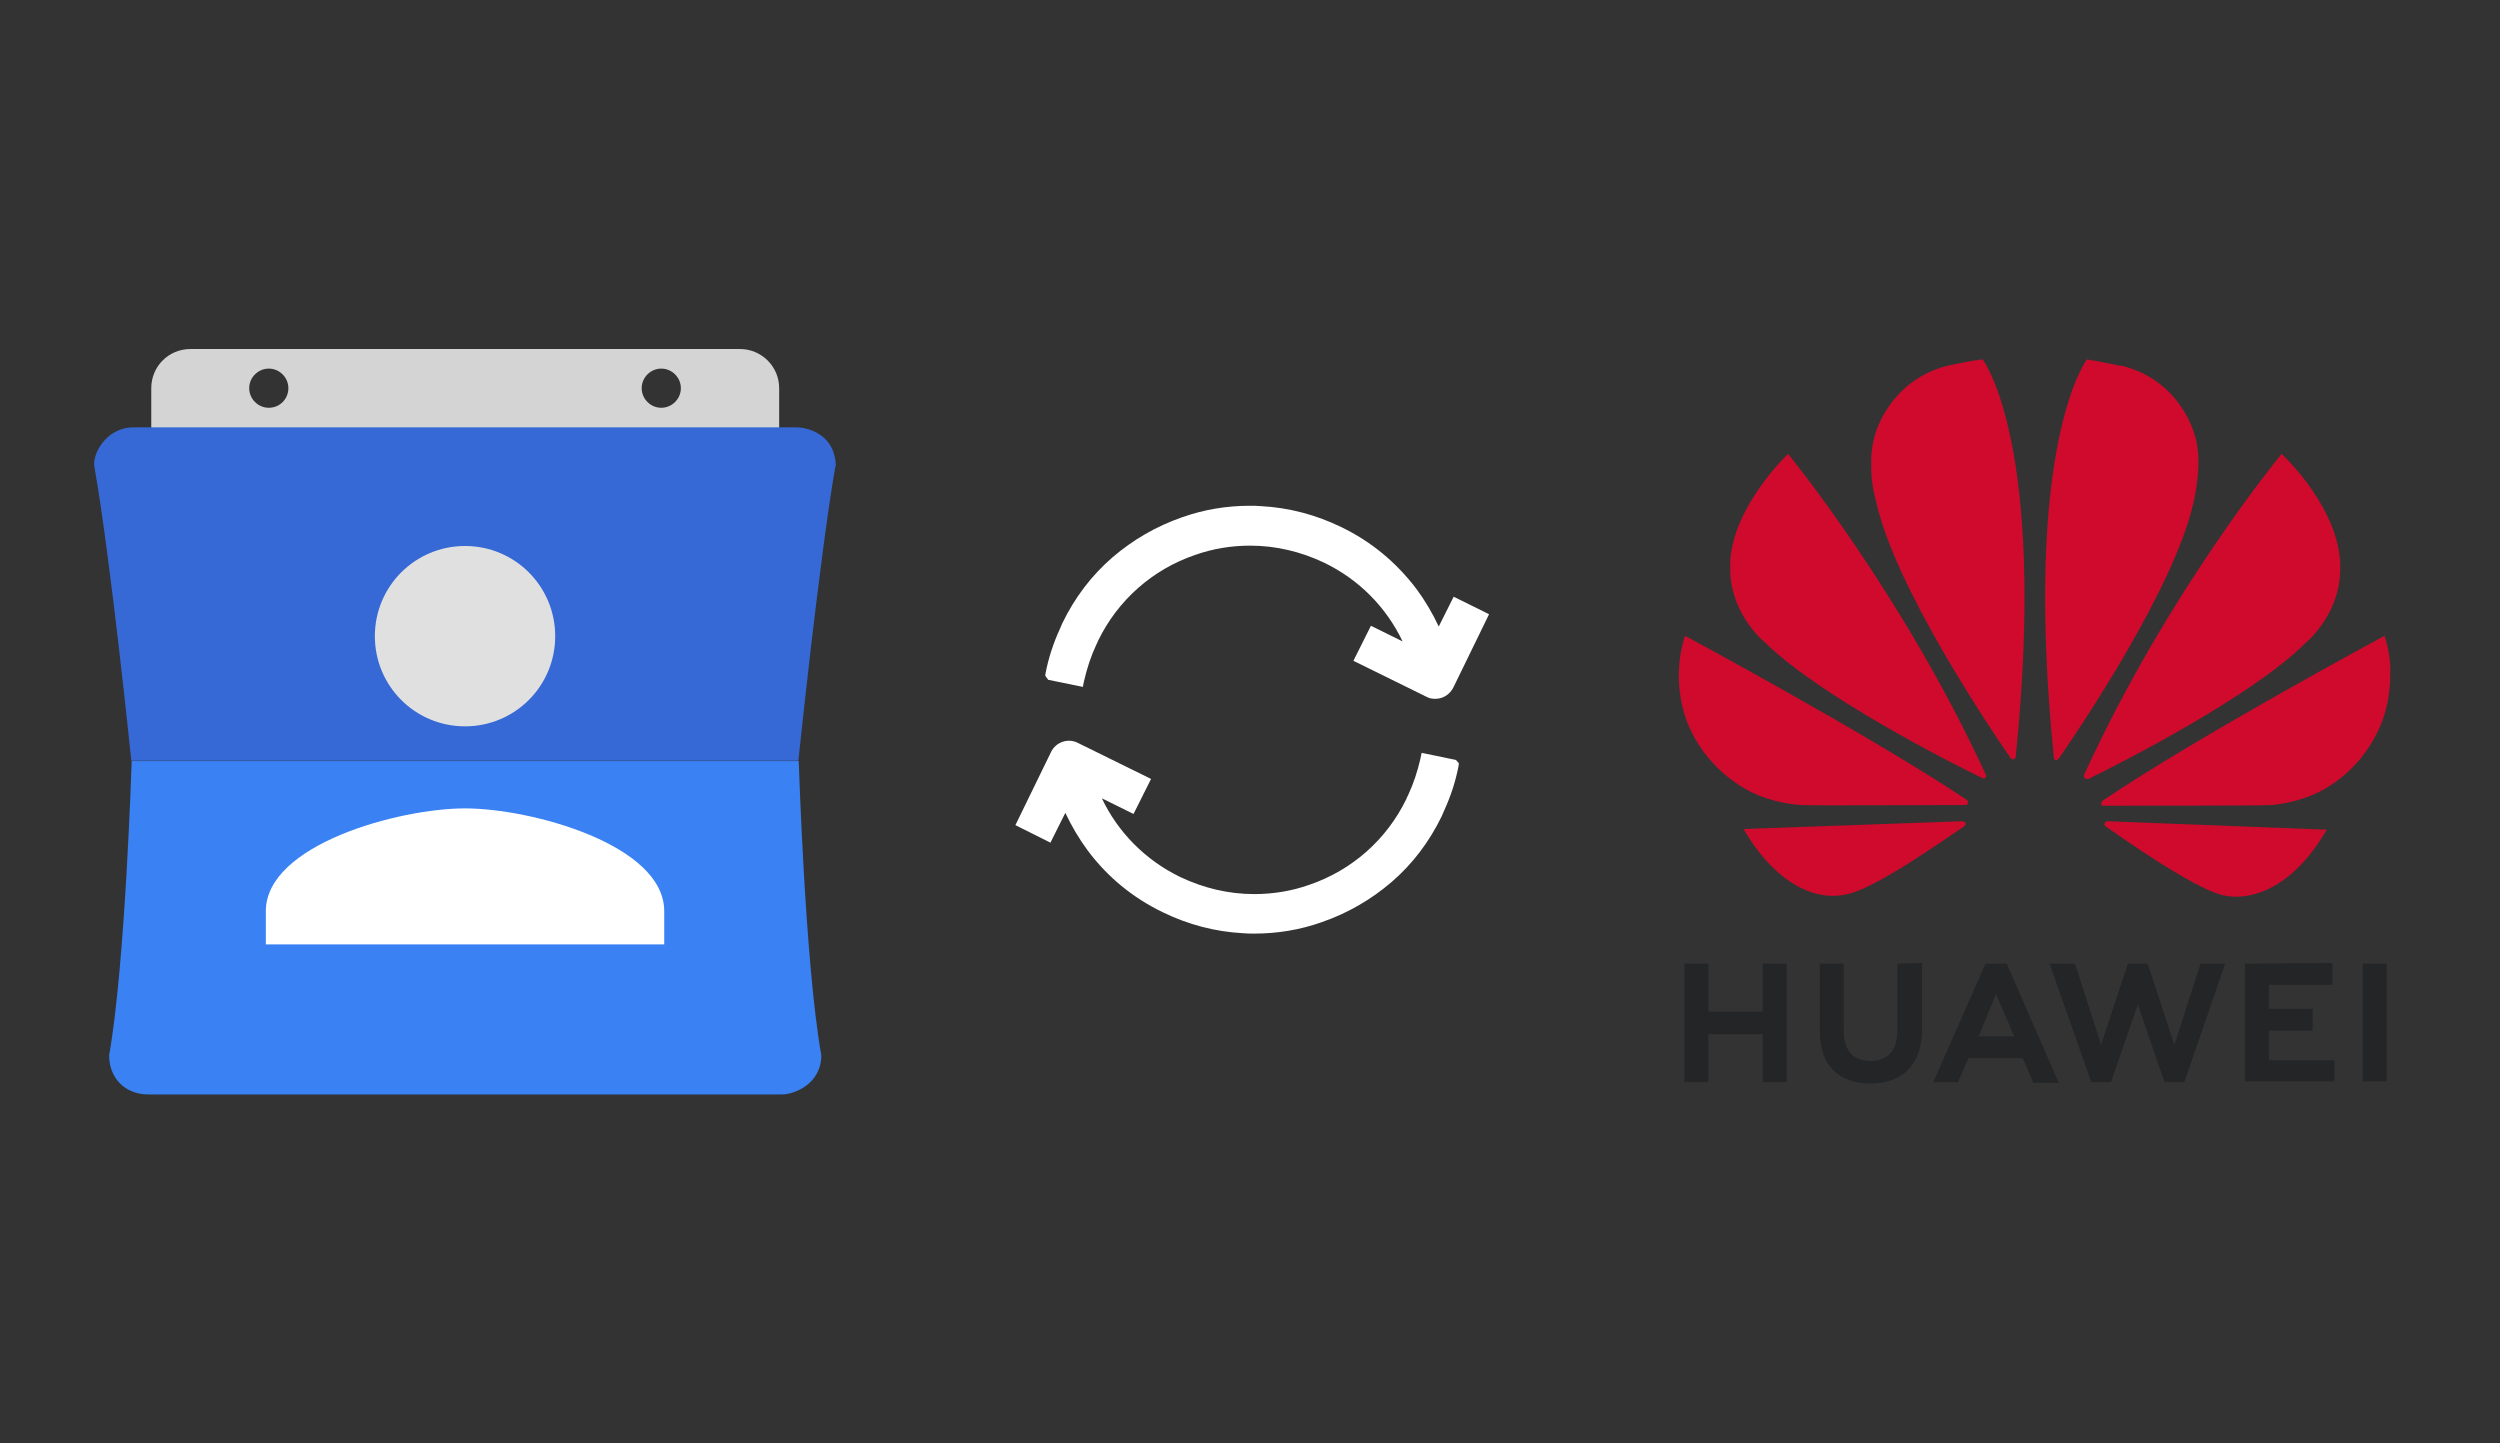
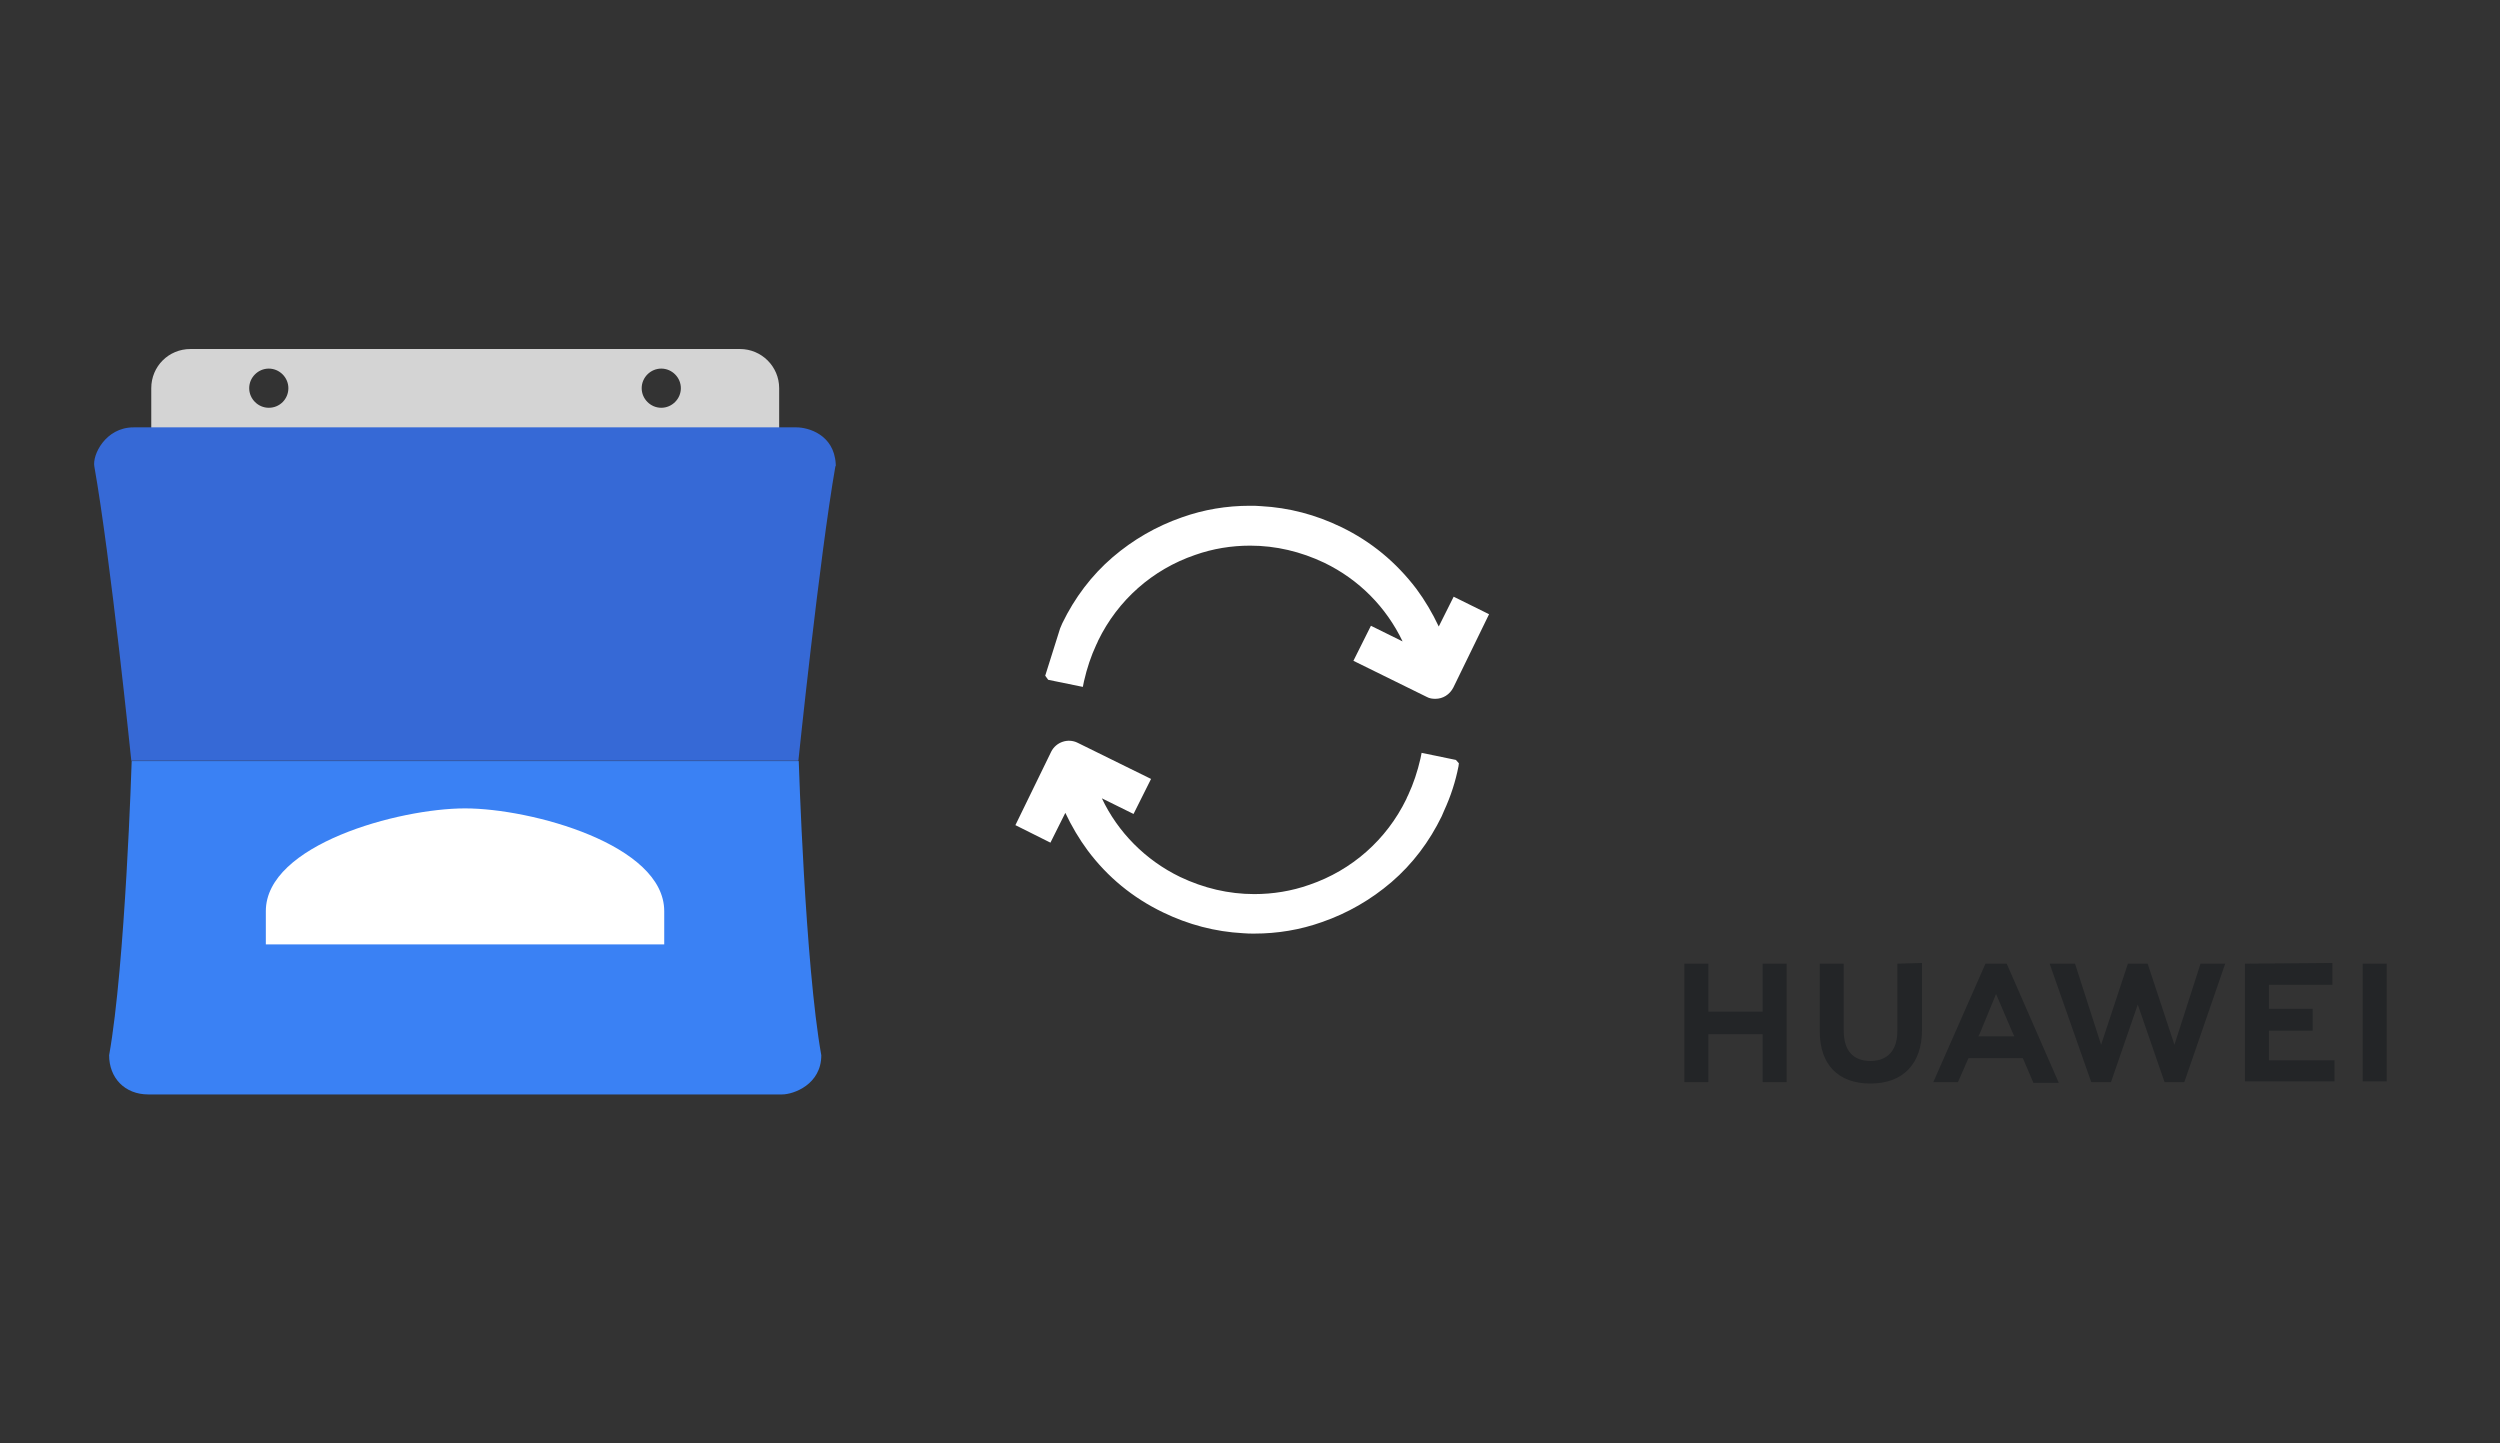
<svg xmlns="http://www.w3.org/2000/svg" x="0" y="0" width="672" height="388" xml="http://www.w3.org/XML/1998/namespace" version="1.1">
  <rect width="100%" height="100%" fill="#333333" stroke="none" />
  <svg x="422" y="66" width="250" height="256" viewBox="0, 0, 131.9, 125.7" xml:space="preserve" id="Layer_1" enable-background="new 0 0 131.9 125.7" version="1.1">
    <g transform="translate(-21.071, 138.863)" id="g11533">
      <path d="M67.5 -41.7 L67.5 -32.1 C67.5 -29.4 66.1 -27.9 63.7 -27.9 C61.2 -27.9 59.9 -29.4 59.9 -32.2 L59.9 -41.7 L56.5 -41.7 L56.5 -32.1 C56.5 -27.4 59.1 -24.7 63.7 -24.7 C68.3 -24.7 71 -27.5 71 -32.3 L71 -41.8 L67.5 -41.7 z M80 -41.7 L72.6 -24.9 L76.1 -24.9 L77.5 -28.1 L77.6 -28.3 L85.3 -28.3 L86.8 -24.8 L90.4 -24.8 L83.1 -41.5 L83 -41.7 L80 -41.7 z M100.2 -41.7 L96.4 -30.2 L92.7 -41.7 L89.1 -41.7 L95 -24.9 L97.8 -24.9 L101.6 -35.9 L105.4 -24.9 L108.2 -24.9 L114 -41.7 L110.5 -41.7 L106.8 -30.2 L103 -41.7 L100.2 -41.7 z M133.5 -41.7 L133.5 -25 L136.9 -25 L136.9 -41.7 L133.5 -41.7 z M37.3 -41.7 L37.3 -24.9 L40.7 -24.9 L40.7 -31.7 L48.4 -31.7 L48.4 -24.9 L51.8 -24.9 L51.8 -41.7 L48.4 -41.7 L48.4 -34.9 L40.7 -34.9 L40.7 -41.7 L37.3 -41.7 z M116.8 -41.7 L116.8 -25 L129.5 -25 L129.5 -28 L120.2 -28 L120.2 -32.2 L126.4 -32.2 L126.4 -35.3 L120.2 -35.3 L120.2 -38.7 L129.2 -38.7 L129.2 -41.8 L116.8 -41.7 z M81.5 -37.4 L83.9 -31.8 L83.9 -31.8 L84.1 -31.4 L79 -31.4 L79.2 -31.8 L79.2 -31.8 L81.5 -37.4 z" id="path4250" style="fill:#232527;" />
-       <path d="M79.6 -127.4 C78.3 -127.3 74.6 -126.5 74.6 -126.5 L74.6 -126.5 C66.4 -124.4 64.4 -116.9 64.4 -116.9 C64 -115.6 63.8 -114.4 63.8 -113.2 L63.8 -111.6 C63.9 -109.1 64.5 -107.2 64.5 -107.2 C67.2 -95 80.7 -75 83.6 -70.8 C83.8 -70.6 84 -70.7 84 -70.7 C84.3 -70.8 84.3 -71.1 84.3 -71.1 L84.3 -71.1 C88.8 -115.5 79.6 -127.4 79.6 -127.4 L79.6 -127.4 z M94.4 -127.4 C94.4 -127.4 85.2 -115.6 89.7 -70.9 L89.7 -70.9 C89.7 -70.6 89.9 -70.6 89.9 -70.6 C90.2 -70.5 90.4 -70.8 90.4 -70.8 L90.4 -70.8 C93.4 -75.1 106.8 -95 109.5 -107.1 C109.5 -107.1 111 -113 109.6 -116.9 C109.6 -116.9 107.6 -124.5 99.3 -126.5 C99.3 -126.4 96.9 -127 94.4 -127.4 L94.4 -127.4 z M52 -114 C52 -114 44.2 -106.6 43.8 -98.7 L43.8 -98.7 L43.8 -97.5 C43.8 -97.4 43.8 -97.3 43.8 -97.2 C44.1 -90.8 48.9 -87.1 48.9 -87.1 C56.6 -79.6 75.2 -70.1 79.6 -68 C79.7 -68 79.9 -67.9 80 -68.1 C80 -68.1 80.1 -68.2 80.1 -68.2 L80.1 -68.4 C80.1 -68.4 80.1 -68.4 80.1 -68.4 L80.1 -68.4 C68.2 -94.3 52 -114 52 -114 L52 -114 z M122 -114 C122 -114 105.8 -94.4 94 -68.5 L94 -68.5 C94 -68.5 93.9 -68.2 94.1 -68 C94.1 -68 94.2 -67.9 94.3 -67.9 L94.5 -67.9 C94.5 -67.9 94.6 -67.9 94.6 -67.9 L94.6 -67.9 C99.1 -70.1 117.6 -79.5 125.2 -87 C125.2 -87 130.1 -90.9 130.3 -97.2 C130.8 -105.9 122 -114 122 -114 L122 -114 z M136.6 -88.2 C136.6 -88.2 110.2 -74 96.6 -64.8 L96.6 -64.8 L96.6 -64.8 C96.6 -64.8 96.4 -64.6 96.4 -64.3 C96.4 -64.3 96.5 -64.1 96.7 -64.1 L96.7 -64.1 C101.6 -64.1 120.1 -64.1 120.5 -64.2 C120.5 -64.2 122.9 -64.3 125.8 -65.4 C125.8 -65.4 132.4 -67.5 135.8 -75 C135.8 -75 137.4 -78.1 137.4 -82.5 L137.4 -82.7 C137.5 -84.4 137.2 -86.3 136.6 -88.2 L136.6 -88.2 z M37.4 -88.2 C35 -80.8 38.2 -74.8 38.2 -74.8 C41.6 -67.7 48 -65.5 48 -65.5 C51 -64.3 53.9 -64.2 53.9 -64.2 C54.4 -64.1 72.4 -64.2 77.2 -64.2 C77.4 -64.2 77.5 -64.4 77.5 -64.4 C77.5 -64.4 77.5 -64.4 77.5 -64.5 L77.5 -64.7 C77.5 -64.8 77.4 -64.9 77.4 -64.9 L77.4 -64.9 C63.8 -74 37.4 -88.2 37.4 -88.2 L37.4 -88.2 z M76.7 -61.9 L45.7 -60.8 C49.1 -54.8 54.7 -50.1 60.6 -51.6 C64.7 -52.6 73.9 -59.1 77 -61.2 L77 -61.2 C77.2 -61.4 77.2 -61.6 77.2 -61.6 C77 -61.9 76.7 -61.9 76.7 -61.9 L76.7 -61.9 z M97.3 -61.9 L97.3 -61.9 C97.3 -61.9 97 -61.9 96.9 -61.6 C96.9 -61.6 96.8 -61.3 97 -61.2 L97 -61.2 C100 -59.1 109 -52.8 113.3 -51.5 C113.3 -51.5 114 -51.3 115.1 -51.2 L115.8 -51.2 C118.7 -51.3 123.8 -52.8 128.4 -60.7 L97.3 -61.9 z" id="path4252" style="fill:#CF0A2C;" />
    </g>
  </svg>
  <svg x="250" y="107" width="173" height="173" viewBox="0, 0, 172.7, 172.7" xml:space="preserve" id="Layer_1#1" enable-background="new 0 0 172.7 172.7" version="1.1">
    <g>
      <path d="M141.1 97.1 L131.9 95.2 L131.6 96.7 C130.8 100.2 129.7 103.5 128.3 106.5 C128.1 106.9 127.9 107.3 127.8 107.6 C122.5 118.5 113.2 126.7 101.8 130.6 C97 132.3 92 133.1 87 133.1 C80.1 133.1 73.4 131.5 67.1 128.5 C57.8 124 50.4 116.5 46.1 107.4 L54.6 111.6 L59.3 102.2 L39.6 92.5 C37 91.2 33.8 92.3 32.5 94.9 L22.9 114.6 L32.3 119.3 L36.3 111.3 C38 114.9 40 118.3 42.3 121.4 C47.6 128.5 54.4 134.1 62.5 138 C69.3 141.3 76.5 143.2 84 143.6 C85 143.7 86.1 143.7 87 143.7 C93.2 143.7 99.3 142.7 105.2 140.6 C112.1 138.2 118.3 134.6 123.8 129.9 C129.5 125 134 119 137.3 112.2 C137.5 111.7 137.7 111.3 137.9 110.8 C139.7 106.9 141 102.9 141.8 98.8 L141.9 98 L141.1 97.1 z" style="fill:white;" />
-       <path d="M140.5 53.3 L136.5 61.3 C134.8 57.7 132.8 54.3 130.5 51.2 C125.1 44.1 118.4 38.5 110.3 34.6 C103.5 31.3 96.3 29.4 88.8 29 C87.8 28.9 86.7 28.9 85.8 28.9 C79.6 28.9 73.5 29.9 67.6 32 C60.7 34.4 54.5 38 49 42.7 C43.3 47.6 38.8 53.6 35.5 60.4 C35.3 60.9 35.1 61.3 34.9 61.8 C33.1 65.7 31.8 69.7 31 73.8 L30.9 74.5 L31.7 75.6 L41 77.5 L41.3 76 C42.1 72.5 43.2 69.2 44.6 66.2 C44.8 65.8 45 65.4 45.1 65.1 C50.4 54.2 59.7 46 71.1 42.1 C75.9 40.4 80.9 39.6 85.9 39.6 C92.8 39.6 99.5 41.2 105.8 44.2 C115.1 48.7 122.4 56.1 126.8 65.3 L118.3 61.1 L113.6 70.5 L133.3 80.2 C134 80.6 134.8 80.7 135.6 80.7 C137.6 80.7 139.4 79.6 140.4 77.7 L150 58 L140.5 53.3 z" style="fill:white;" />
+       <path d="M140.5 53.3 L136.5 61.3 C134.8 57.7 132.8 54.3 130.5 51.2 C125.1 44.1 118.4 38.5 110.3 34.6 C103.5 31.3 96.3 29.4 88.8 29 C87.8 28.9 86.7 28.9 85.8 28.9 C79.6 28.9 73.5 29.9 67.6 32 C60.7 34.4 54.5 38 49 42.7 C43.3 47.6 38.8 53.6 35.5 60.4 C35.3 60.9 35.1 61.3 34.9 61.8 L30.9 74.5 L31.7 75.6 L41 77.5 L41.3 76 C42.1 72.5 43.2 69.2 44.6 66.2 C44.8 65.8 45 65.4 45.1 65.1 C50.4 54.2 59.7 46 71.1 42.1 C75.9 40.4 80.9 39.6 85.9 39.6 C92.8 39.6 99.5 41.2 105.8 44.2 C115.1 48.7 122.4 56.1 126.8 65.3 L118.3 61.1 L113.6 70.5 L133.3 80.2 C134 80.6 134.8 80.7 135.6 80.7 C137.6 80.7 139.4 79.6 140.4 77.7 L150 58 L140.5 53.3 z" style="fill:white;" />
    </g>
  </svg>
  <svg x="0" y="66" width="250" height="256" viewBox="0, 0, 249.8, 257.7" xml:space="preserve" id="Layer_1#2" enable-background="new 0 0 249.8 257.7" version="1.1">
    <g>
      <path d="M199.3 28 L50.6 28 C44.7 28 40 32.7 40 38.6 L40 54.5 L209.9 54.5 L209.9 38.6 C209.9 32.7 205.1 28 199.3 28 z M71.8 43.9 C68.9 43.9 66.5 41.5 66.5 38.6 C66.5 35.7 68.9 33.3 71.8 33.3 C74.7 33.3 77.1 35.7 77.1 38.6 C77.1 41.5 74.8 43.9 71.8 43.9 z M178 43.9 C175.1 43.9 172.7 41.5 172.7 38.6 C172.7 35.7 175.1 33.3 178 33.3 C180.9 33.3 183.3 35.7 183.3 38.6 C183.3 41.5 180.9 43.9 178 43.9 z" clip-rule="evenodd" fill-rule="evenodd" style="fill:#D4D4D4;" />
      <path d="M225.2 59 C224.7 51.1 217.7 49.2 214.6 49.2 L35.2 49.2 C27.6 49.2 24 56.7 24.6 59.8 C29 84.6 34.6 139.4 34.6 139.4 L215.1 139.4 C215.1 139.4 220.8 84.5 225.1 59.8 C225.3 59.6 225.2 59.3 225.2 59 z" clip-rule="evenodd" fill-rule="evenodd" style="fill:#3669D6;" />
      <path d="M215.2 139.5 L34.7 139.5 C34.7 139.5 33 194.4 28.6 219.1 C28.6 225.2 32.8 229.7 39.2 229.7 L210.7 229.7 C213.8 229.7 221.3 227 221.3 219.1 C216.9 194.4 215.2 139.5 215.2 139.5 z" clip-rule="evenodd" fill-rule="evenodd" style="fill:#3A81F4;" />
      <g>
        <path d="M178.8 180.1 C178.8 162.1 142.8 152.3 124.9 152.3 C107 152.3 71 162.1 71 180.1 L71 189.1 L178.8 189.1 L178.8 180.1 z" style="fill:white;" />
-         <path d="M124.9 130.1 C138.4 130.1 149.3 119.2 149.3 105.7 C149.3 92.2 138.4 81.3 124.9 81.3 C111.4 81.3 100.5 92.2 100.5 105.7 C100.5 119.2 111.4 130.1 124.9 130.1 z" style="fill:#E0E0E0;" />
      </g>
    </g>
  </svg>
</svg>